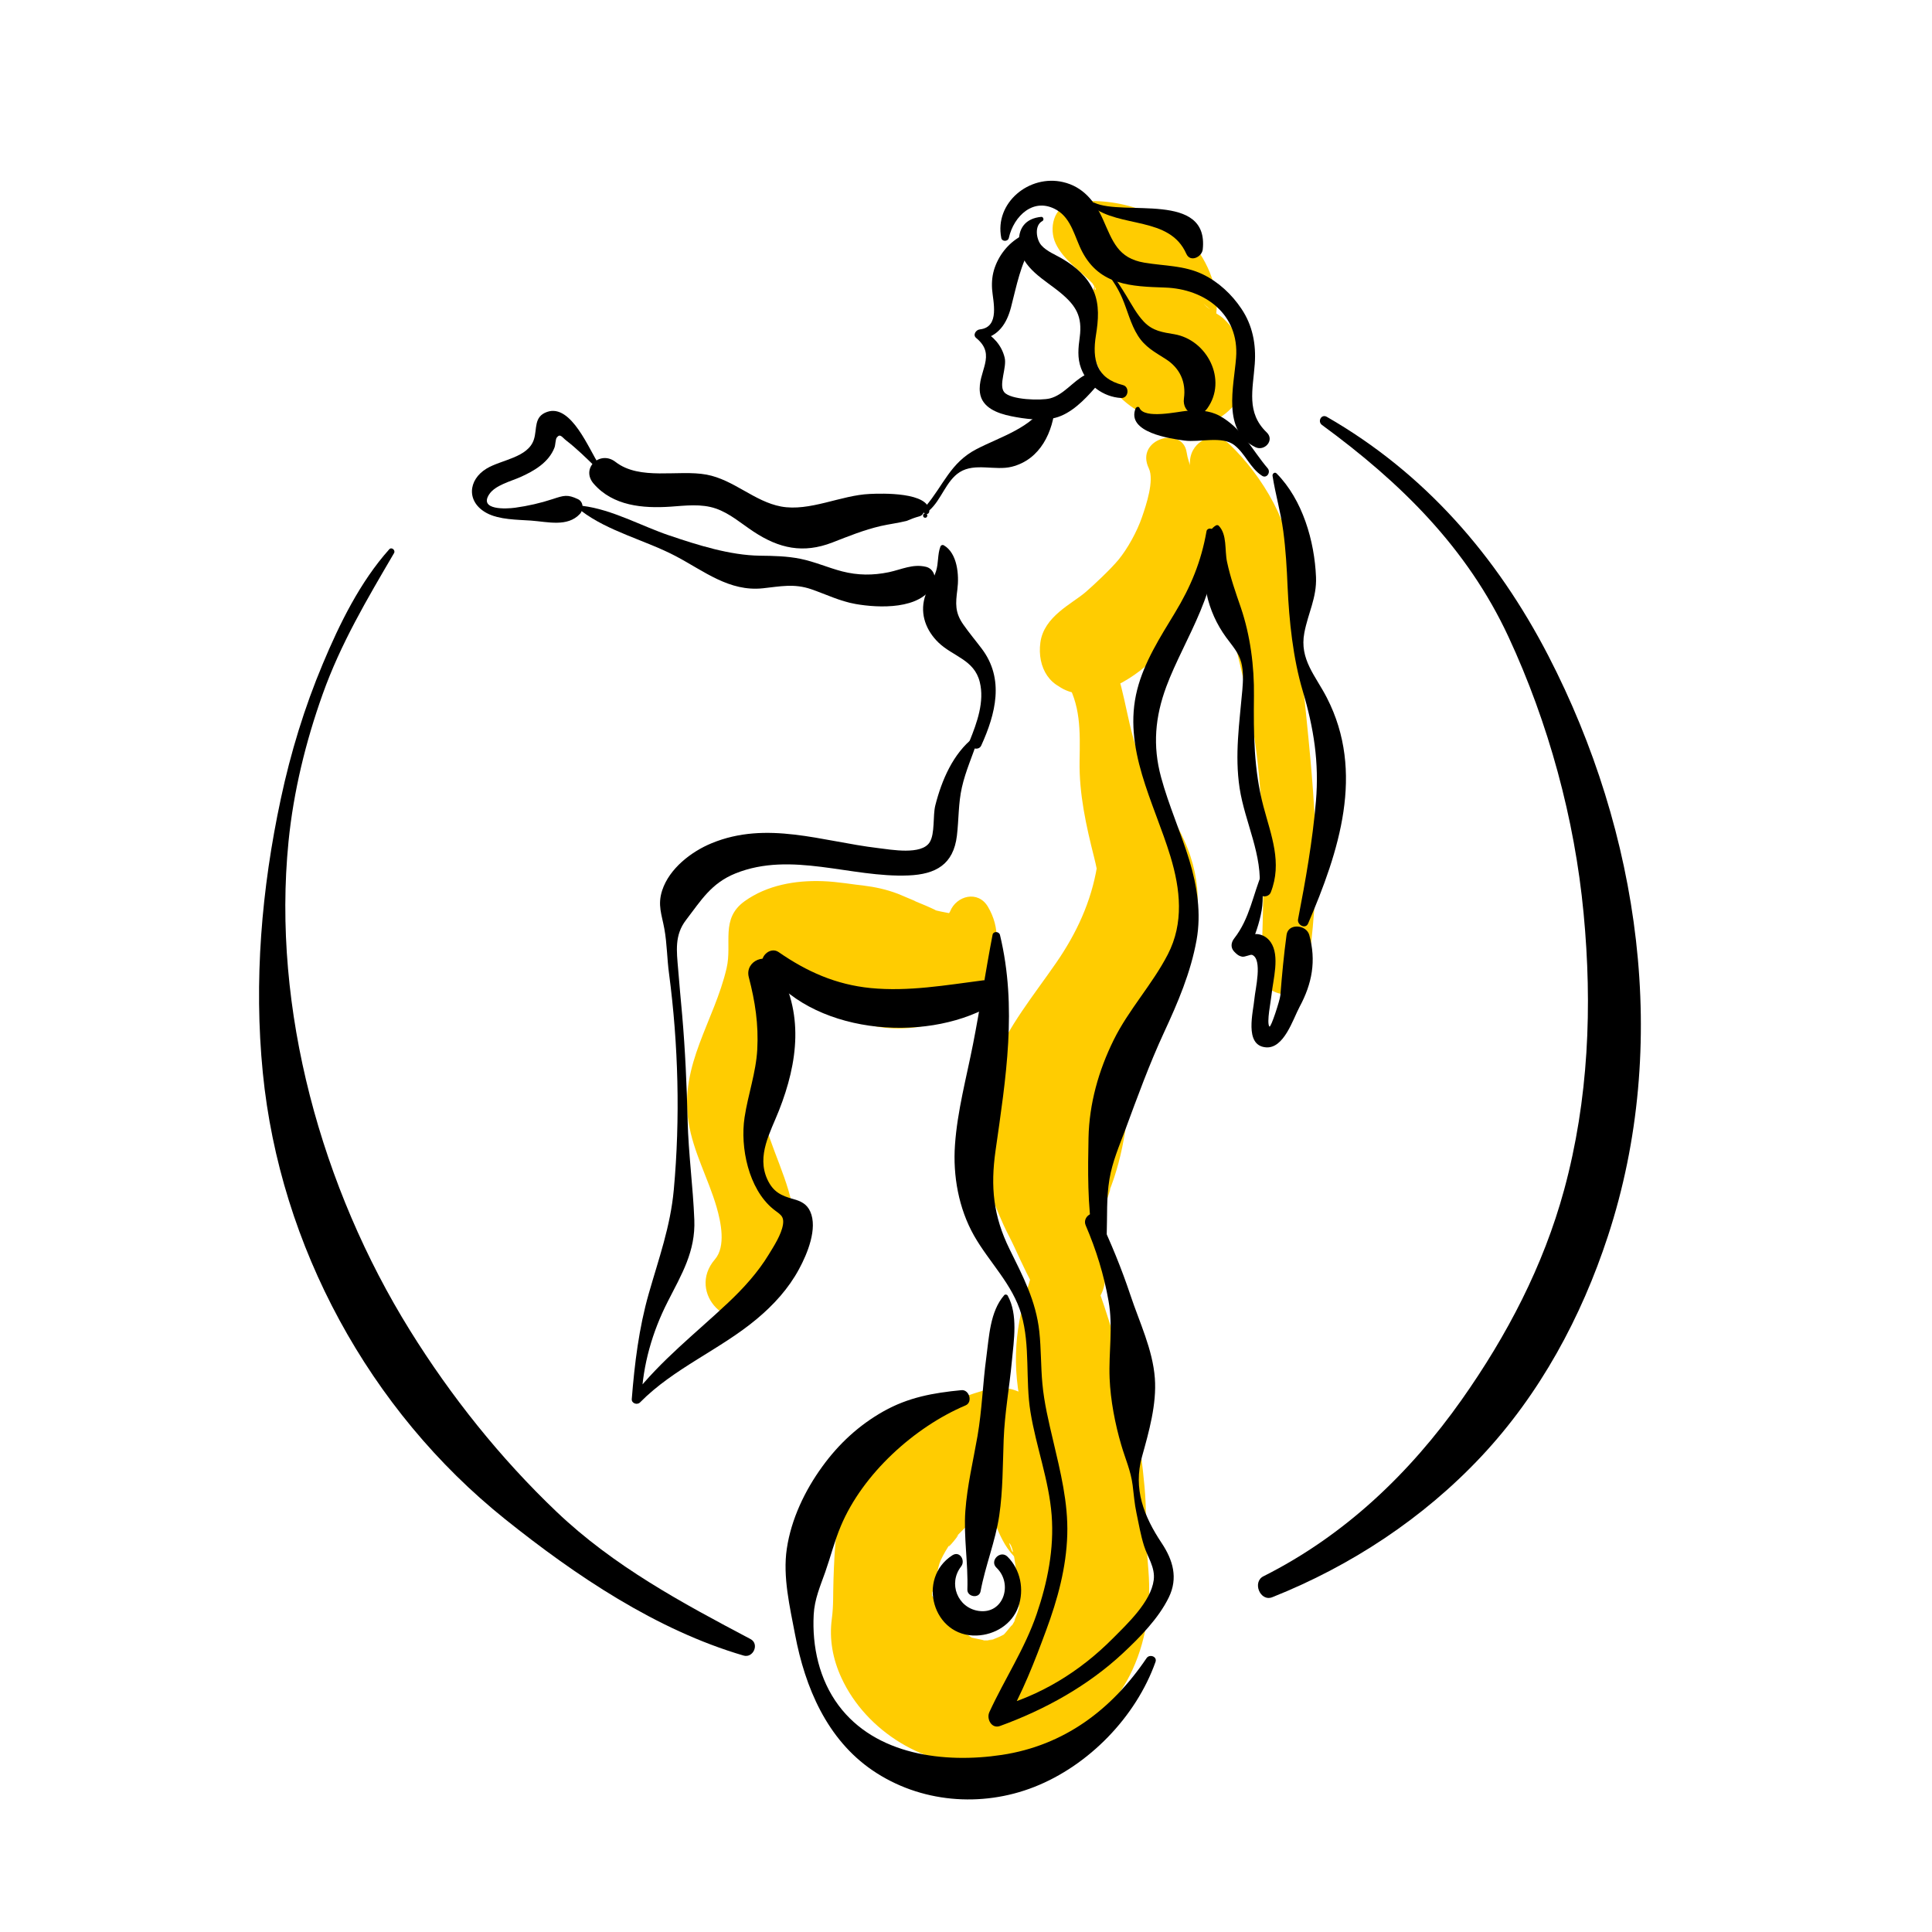
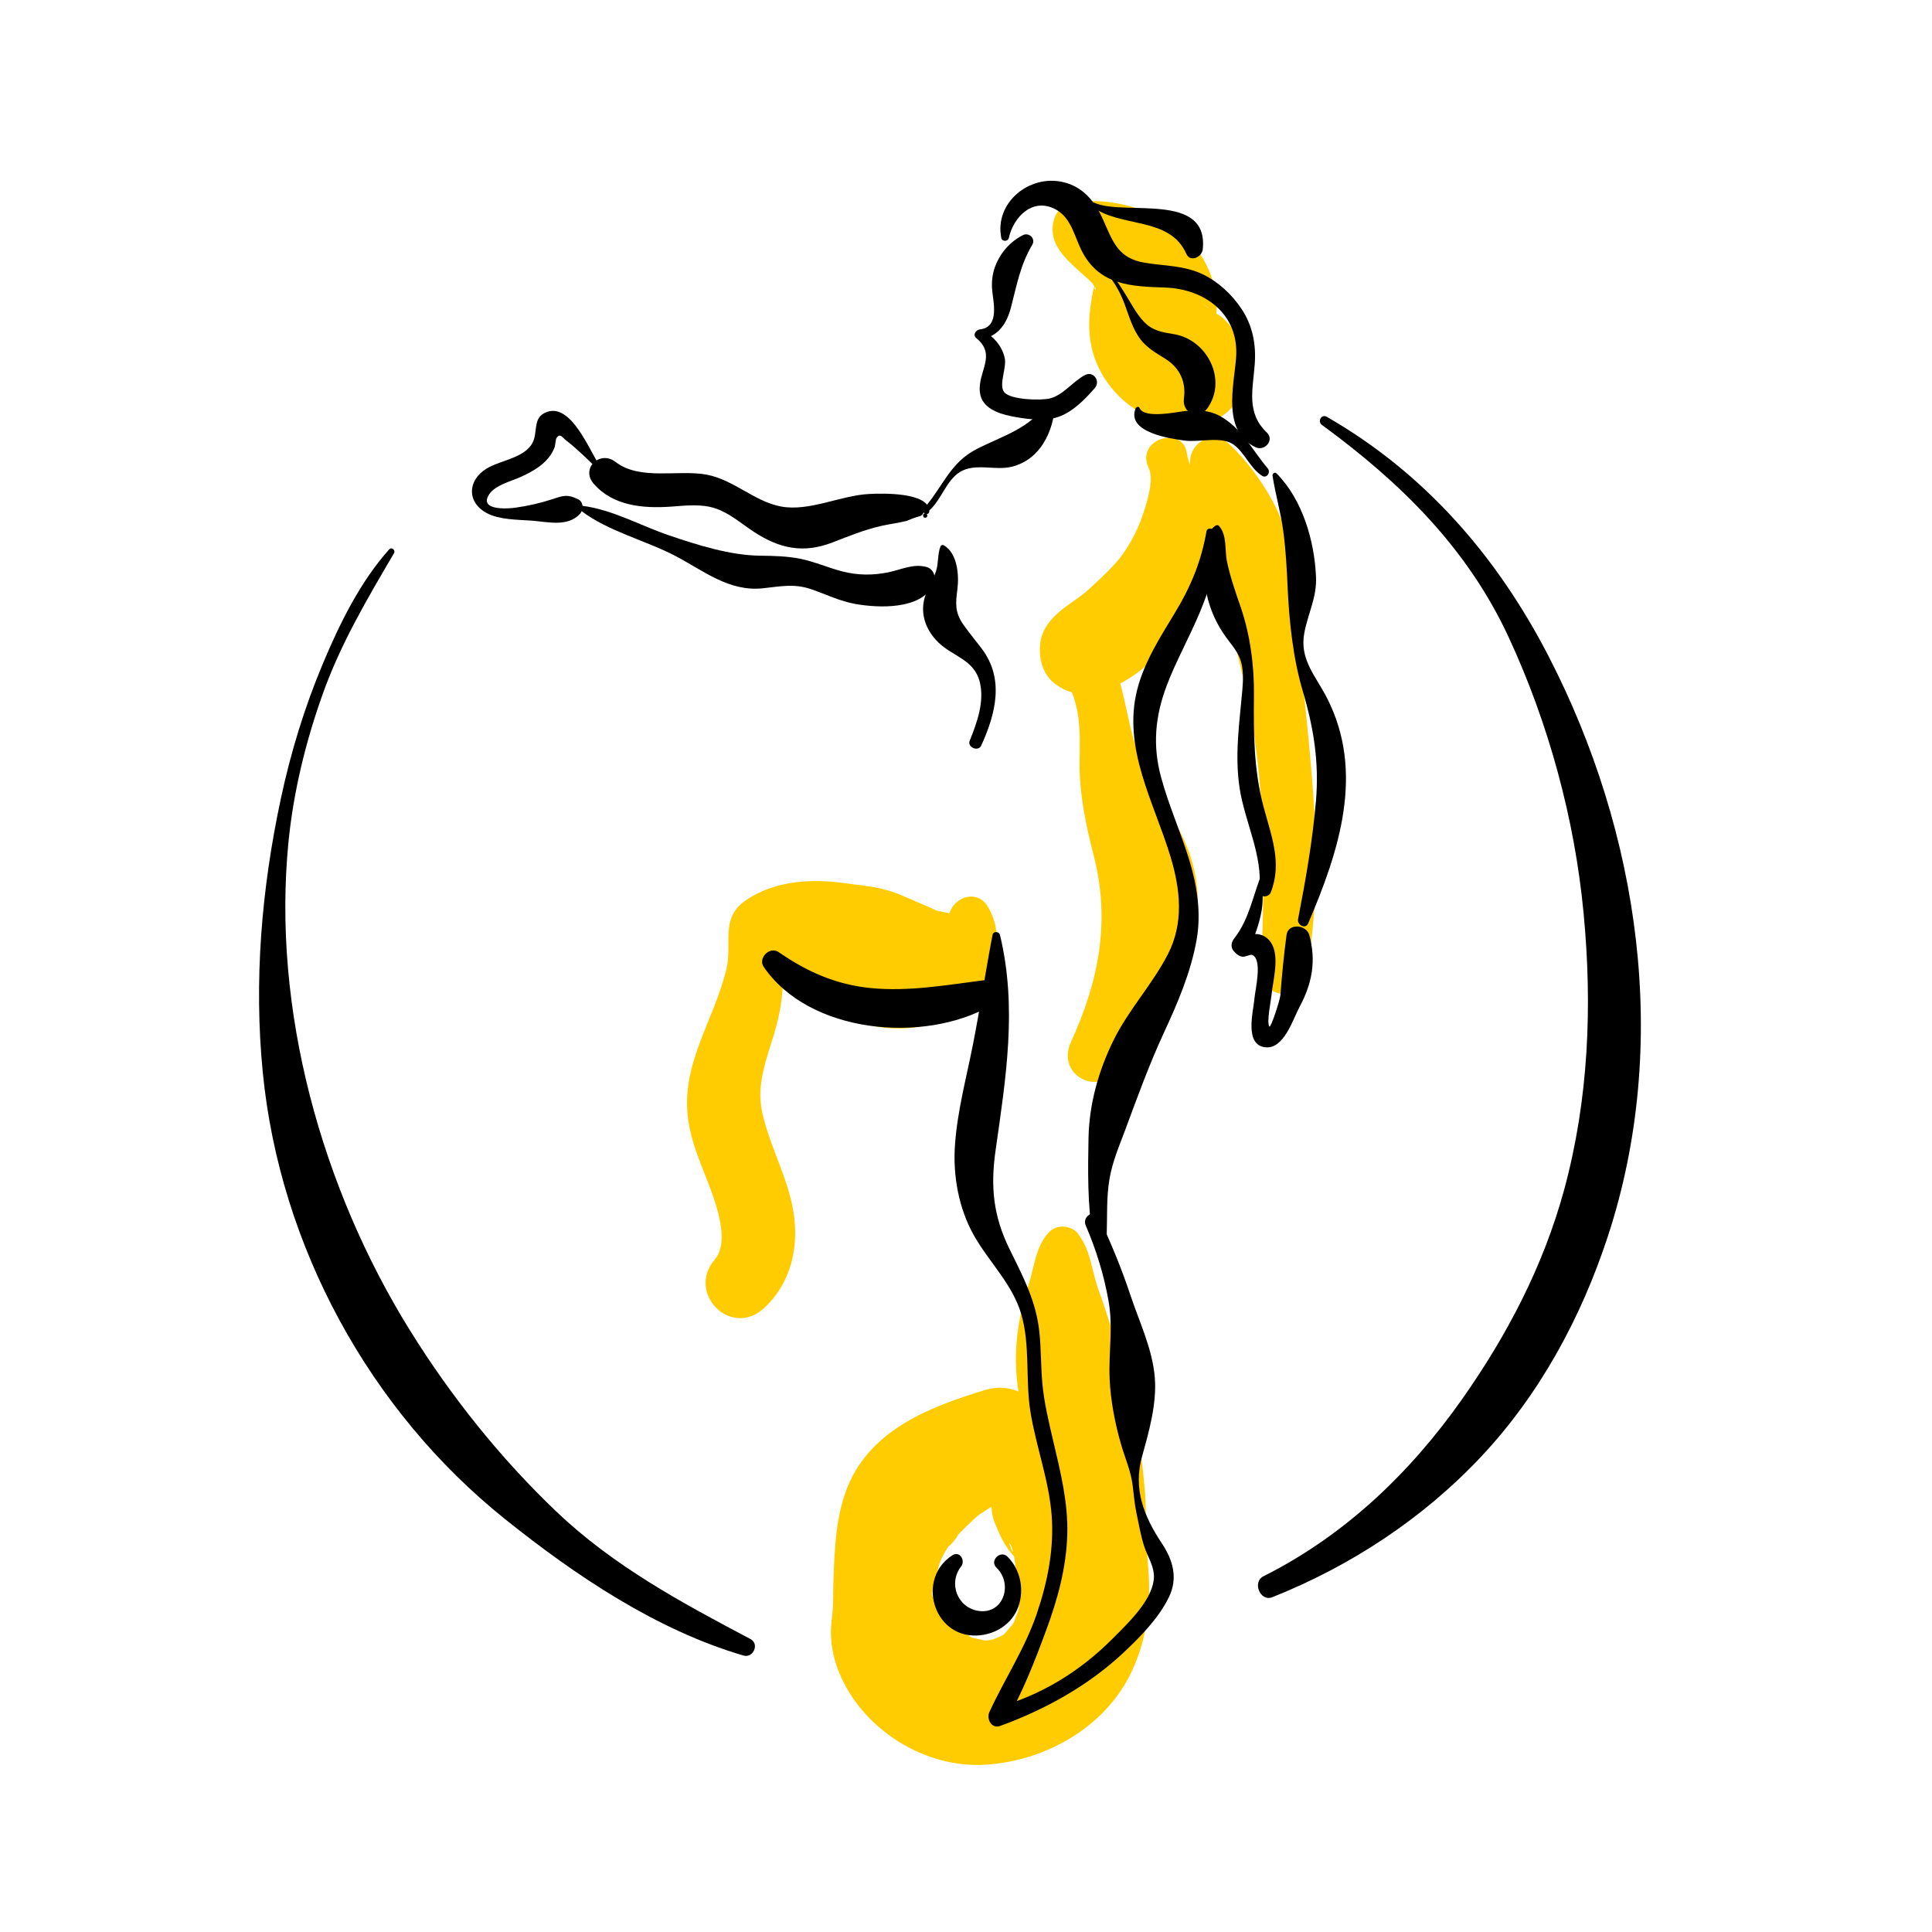
<svg xmlns="http://www.w3.org/2000/svg" version="1.1" x="0px" y="0px" viewBox="0 0 240 240" style="enable-background:new 0 0 240 240;" xml:space="preserve">
  <style type="text/css">
	.st0{fill:#FFFFFF;}
	.st1{fill:none;stroke:#000000;stroke-width:2;stroke-linecap:round;stroke-linejoin:round;stroke-miterlimit:10;}
	.st2{fill:none;stroke:#000000;stroke-width:4;stroke-linecap:round;stroke-linejoin:round;stroke-miterlimit:10;}
	.st3{fill:#FFCC01;}
	.st4{fill:#003399;}
	.st5{fill:#FF3333;}
	.st6{fill:none;stroke:#FFCC01;stroke-width:2;stroke-linecap:round;stroke-linejoin:round;stroke-miterlimit:10;}
</style>
  <g id="ZONNES_TRANSP">
    <rect class="st0" width="240" height="240" />
  </g>
  <g id="dessins">
    <g>
      <g>
        <path class="st3" d="M131.14,30.25c0.95,2.04,3.22,3.54,4.61,4.99c-0.17-0.18,0.69,1.09,0.21,0.24c0.38,0.69-0.11,0.69,0.06,0.11     c0.31-1.07-0.12-0.02-0.23,0.52c-0.13,0.62-0.22,1.24-0.31,1.86c-0.59,4.07,0.28,7.68,3.07,10.77c2.36,2.61,5.79,4.15,9.29,4.18     c2.88,0.02,5.49-1.83,6.59-4.43c1.22-2.89,0.35-5.51-1.49-7.88c-0.33-0.42-0.67-0.78-1.07-1.14c-0.53-0.46-2.09-1.21-2.36-1.81     c0.15,0.32,0.81,0.66,1.03,1.04c0.24,0.41,0.23,1.79,0.42,0.98c0.76-3.29-0.88-7.27-3.05-9.68c-3.37-3.76-9.78-5.71-14.72-4.8     C130.82,25.64,130.28,28.42,131.14,30.25" />
      </g>
      <g>
        <path class="st3" d="M142.71,58.18c0.71,1.49-0.34,4.59-0.84,6.04c-0.63,1.84-1.8,3.93-2.9,5.28c-0.98,1.2-3.19,3.26-4.12,4.06     c-1.7,1.46-5.17,3.01-5.61,6.25c-0.42,3.07,1.18,5.96,4.6,6.04c0.39,0.01,0.79,0.02,1.18,0.03c-0.92-0.53-1.84-1.05-2.76-1.58     c2.03,3.18,1.91,6.56,1.85,10.21c-0.07,4.1,0.81,8.06,1.81,12.01c2.02,8.03,0.55,15.43-2.88,22.91     c-1.85,4.02,3.23,6.89,5.86,3.42c6.37-8.4,13.13-17.62,8.19-28.5c-1.8-3.96-4.57-7.33-5.95-11.48c-1.29-3.9-1.54-8.07-3.35-11.8     c0.11,0.82,0.21,1.64,0.32,2.46c0.11-0.39,0.23-0.79,0.34-1.18c-2.34,0.95-4.67,1.9-7.01,2.85c3.56,2.52,8.46-0.28,11.23-2.75     c2.67-2.38,4.33-5.33,5.51-8.67c0.99-2.8,1.45-5.86,1.27-8.83c-0.09-1.49-0.29-3-0.66-4.45c-0.37-1.46-1.16-2.82-1.38-4.3     C146.91,52.83,140.95,54.51,142.71,58.18" />
      </g>
      <g>
        <path class="st3" d="M147.83,57.19c-0.2,2.53,0.17,5,0.36,7.52c0.23,3.14,0.67,6.02,2.24,8.79c1.35,2.38,2.49,4.56,3.17,7.24     c0.65,2.57,1.21,5.16,1.7,7.77c1.99,10.45,1.78,21.56,1.35,32.16c-0.13,3.2,5.25,4.05,5.7,0.77c0.76-5.57,1.27-11.08,1.1-16.71     c-0.17-5.73-0.74-11.45-1.32-17.14c-0.56-5.53-1.56-10.87-1.53-16.44c0.03-5.73-3.79-12.08-7.89-15.98     C150.83,53.38,148.02,54.76,147.83,57.19" />
      </g>
      <g>
-         <path class="st3" d="M136.28,107.63c-0.73,4.4-2.55,8.31-5.07,11.96c-2.79,4.04-5.94,7.85-7.8,12.43c-1.03,2.55-1.6,5-1.85,7.76     c-0.3,3.32,0.55,6.33,1.82,9.35c0.52,1.24-0.72-1.72,0.27,0.66c0.33,0.79,0.65,1.59,1.01,2.37c0.42,0.92,0.91,1.8,1.33,2.71     c0.99,2.16,1.98,4.29,3.21,6.33c2.69,4.44,8.84,1.37,8-3.37c-0.34-1.9-0.63-3.95-0.42-5.88c0.05-0.46,0.33-1.51,0.49-2.16     c0.08-0.33,1.09-3.21,0.45-1.64c1.96-4.81,2.58-10.19,2.67-15.37c0.14-8.15,1.1-16.32,0.94-24.47     C141.28,105.54,136.77,104.67,136.28,107.63" />
-       </g>
+         </g>
      <g>
        <path class="st3" d="M135.34,156.58c-0.42-0.84-0.79-1.54-1.01-2.47c-0.41-1.77-2.78-2.31-4-1.06c-1.64,1.67-1.86,4.33-2.54,6.5     c-0.79,2.51-1.35,4.89-1.53,7.53c-0.39,5.82,1.2,10.85,3.53,16.1c1.56,3.53,3.33,7.3,3.48,11.23c0.06,1.67-0.12,3.32-0.82,4.85     c-0.82,1.82-2.18,2.82-3.39,4.32c-1,1.24-1.43,2.85-0.56,4.31c0.75,1.25,2.57,2.21,4.02,1.63c4.51-1.8,6.73-6.48,8.21-10.82     c1.53-4.47,1.87-9.3,1.45-13.98c-0.5-5.53-1.42-11.16-3.11-16.45c-0.86-2.67-1.6-5.32-2.58-7.95c-0.89-2.38-1.01-5.38-2.79-7.27     c-1.25,0.97-2.51,1.94-3.76,2.9c0.38,0.79,0.5,1.75,0.69,2.6C131.38,162.04,137.09,160.1,135.34,156.58" />
      </g>
      <g>
        <path class="st3" d="M118.02,113.23c-0.06,0.15-0.36,0.52-0.37,0.38c0,0.04,2.17,0.24,0.33-0.16c-0.74-0.16-1.43-0.24-2.15-0.49     c1.86,0.66-3.45-1.6-2.13-0.95c0.75,0.34,0.7,0.29-0.16-0.14c-0.67-0.28-1.33-0.56-2-0.84c-1.48-0.56-2.8-0.84-4.39-1.04     c-0.8-0.1-0.95-0.12-0.45-0.05c0.91,0.13,0.35,0.05-1.67-0.22c-0.95-0.12-1.9-0.23-2.85-0.26c-3.36-0.12-6.89,0.49-9.68,2.49     c-3.04,2.19-1.52,5.22-2.24,8.32c-1.53,6.59-5.86,11.98-4.73,19.12c0.59,3.72,2.45,6.99,3.49,10.57     c0.53,1.84,1.18,4.87-0.21,6.48c-3.6,4.17,1.95,9.83,6.08,6.08c3.16-2.88,4.27-7.09,3.78-11.23c-0.55-4.67-3.02-8.64-4-13.18     c-0.82-3.8,0.88-7.25,1.82-10.85c0.5-1.93,0.81-4.05,0.76-6.04c-0.06-2.23-0.95-3.97-1.54-6.05c-0.09,0.69-0.18,1.38-0.27,2.08     c-1.27,0.26-1.39,0.45-0.35,0.59c0.24,0.08,0.46,0.19,0.67,0.33c0.62,0.32,1.07,0.73,1.58,1.19c1.12,1.02,2.06,2.23,3.06,3.36     c3.53,3.99,8.79,5.74,14.01,4.79c4.3-0.78,6.99-3.35,8.57-7.28c-0.35,0.86,0.46-1.17,0.52-1.41c0.17-0.66,0.29-1.42,0.31-2.1     c0.04-1.44-0.35-2.84-1.08-4.07C121.5,110.55,118.8,111.26,118.02,113.23" />
      </g>
      <g>
        <path class="st3" d="M122.34,172.68c-6.79,2.07-14.02,4.84-16.98,11.85c-1.52,3.61-1.69,7.86-1.82,11.64     c-0.07,1.92,0.02,3.22-0.21,4.94c-0.34,2.54,0.13,5.02,1.2,7.33c3.06,6.65,10.54,11.24,17.88,10.78     c7.26-0.45,14.53-4.43,17.91-11.05c2.06-4.04,2.7-8.59,2.34-13.09c-0.33-4.17-0.51-8.82-3.1-12.3c-2.61-3.51-5.56-4.56-9.8-3.99     c-0.12,0.02-0.24,0.03-0.36,0.05c-4.13,0.56-7.39,6.51-5.84,10.29c0.65,1.59,1.21,2.91,2.37,4.17c2.43,2,2.36,1.79-0.22-0.62     c-0.12-0.33-0.25-0.66-0.37-1c0.61,0.31,0.85,3.43,0.98,4c0.42,1.85,0.03-0.73,0.15,1.01c0.05,0.8,0.07,1.59,0.09,2.39     c0.05,2.03,0.42-0.98-0.08,1c-0.13,0.5-0.92,2.11-0.1,0.69c-0.33,0.57-0.63,1.12-0.99,1.67c0.88-1.37-0.22,0.11-0.48,0.38     c-1.26,1.29,1.08-0.51-0.5,0.38c-0.42,0.24-1.91,0.72-0.51,0.38c-0.58,0.14-2.02,0.15-0.51,0.2c-0.66-0.02-1.29,0.03-1.95-0.03     c1.84,0.16-0.12-0.17-0.47-0.26c-1.74-0.46,1.02,0.74-0.51-0.23c-0.55-0.35-1.1-0.69-1.65-1.04c-1.28-0.82,0.59,0.88-0.44-0.4     c-0.23-0.29-1.39-1.77-0.46-0.45c-0.37-0.53-0.74-1.07-1.11-1.6c-0.31-0.46-1.69-2.72-1.87-2.61c0.28,0.51,0.57,1.03,0.85,1.54     c-0.01-0.29,0-0.58,0.02-0.87c0.53-1.23,0.59-2.98,1.06-4.01c0.35-0.76,0.78-1.46,1.24-2.16c-1.1,1.69,2.03-2.16,0.48-0.57     c0.84-0.87,1.7-1.72,2.59-2.54c0.39-0.33,0.33-0.3-0.19,0.09c0.27-0.21,0.55-0.4,0.84-0.6c0.57-0.39,1.15-0.76,1.74-1.11     c1.27-0.76,2.58-1.45,3.89-2.13C134.13,181.35,129.52,170.49,122.34,172.68" />
      </g>
      <g>
        <path d="M130.02,49.99c-1.76,3.15-5.71,4.24-8.73,5.81c-3.24,1.69-4.07,4.46-6.31,7.11c-0.28,0.33,0.15,0.78,0.48,0.48     c1.49-1.32,2.07-3.67,3.76-4.74c1.89-1.19,4.4-0.15,6.47-0.67c3.56-0.9,5.14-4.34,5.39-7.7     C131.13,49.7,130.28,49.51,130.02,49.99" />
      </g>
      <g>
        <path d="M116.82,67.9c-0.37,0.99-0.22,2.03-0.54,3.05c-0.36,1.14-1.1,2.15-1.42,3.31c-0.58,2.08,0.2,4.09,1.72,5.56     c1.82,1.75,4.44,2.12,5.13,4.9c0.61,2.44-0.35,5.06-1.25,7.3c-0.33,0.81,1.06,1.4,1.43,0.6c1.8-3.96,2.9-8.27,0.08-12.02     c-0.76-1.01-1.57-1.97-2.29-3c-1.07-1.52-0.98-2.61-0.75-4.39c0.23-1.77,0.01-4.5-1.7-5.48     C117.05,67.65,116.88,67.74,116.82,67.9" />
      </g>
      <g>
        <path d="M149.88,65.98c-0.66,3.77-1.95,6.89-3.94,10.17c-1.82,3-3.79,6.07-4.67,9.51c-1.86,7.29,2.08,13.98,4.13,20.74     c1.23,4.07,1.69,8.25-0.33,12.16c-1.93,3.74-4.86,6.85-6.73,10.64c-1.87,3.79-3.03,7.9-3.12,12.14     c-0.08,3.95-0.14,8.41,0.54,12.32c0.18,1.01,1.69,0.72,1.72-0.23c0.08-2.33-0.05-4.63,0.34-6.95c0.35-2.11,1.21-4.13,1.96-6.12     c1.51-4.08,2.99-8.16,4.82-12.11c1.72-3.71,3.31-7.42,4.04-11.46c0.6-3.34,0.08-6.71-0.9-9.94c-1.06-3.47-2.56-6.8-3.51-10.31     c-1.06-3.91-0.74-7.49,0.66-11.26c2.21-5.96,7.11-12.62,5.86-19.29C150.67,65.55,149.96,65.55,149.88,65.98" />
      </g>
      <g>
-         <path d="M120.98,91.59c-2.59,2.03-3.99,5.31-4.79,8.45c-0.33,1.28-0.02,3.51-0.71,4.6c-1.02,1.6-4.75,0.91-6.42,0.71     c-6.97-0.83-13.8-3.43-20.66-0.6c-2.53,1.04-5.25,3.14-6.14,5.85c-0.6,1.84-0.05,3.01,0.27,4.79c0.33,1.82,0.33,3.72,0.58,5.56     c1.16,8.79,1.4,18.02,0.59,26.85c-0.42,4.58-1.86,8.52-3.11,12.9c-1.22,4.27-1.76,8.68-2.11,13.1c-0.04,0.53,0.67,0.77,1.02,0.42     c4.19-4.26,9.96-6.56,14.52-10.38c2.1-1.76,3.93-3.76,5.24-6.19c1.02-1.88,2.34-5.04,1.39-7.15c-0.42-0.93-1.14-1.28-2.07-1.54     c-1.55-0.42-2.55-0.9-3.27-2.48c-1.33-2.94,0.38-5.8,1.46-8.54c2.35-5.96,3.17-12.22-0.35-17.97c-1.1-1.79-3.94-0.63-3.4,1.43     c0.79,3.02,1.22,5.85,1.05,8.98c-0.16,2.88-1.15,5.6-1.58,8.44c-0.56,3.73,0.5,8.84,3.52,11.34c0.84,0.69,1.43,0.83,1.25,1.98     c-0.2,1.23-1.12,2.65-1.77,3.71c-1.34,2.21-3.15,4.2-5.03,5.97c-4.05,3.81-8.35,7.15-11.8,11.56c0.34,0.14,0.68,0.28,1.02,0.42     c0.17-4.23,1.34-8.33,3.27-12.11c1.72-3.38,3.46-6.23,3.3-10.17c-0.16-4.12-0.73-8.2-0.83-12.33c-0.11-4.37-0.3-8.75-0.68-13.11     c-0.17-1.9-0.35-3.79-0.5-5.69c-0.19-2.26-0.46-4.22,0.97-6.09c1.88-2.45,3.13-4.58,6.15-5.8c6.96-2.8,14.35,0.55,21.49,0.25     c3.41-0.14,5.59-1.37,6.02-4.94c0.24-2.01,0.17-4.02,0.62-6c0.46-2.05,1.34-3.96,1.98-5.95     C121.53,91.57,121.17,91.44,120.98,91.59" />
-       </g>
+         </g>
      <g>
        <path d="M94.87,120.11c5.71,8.33,19.88,9.52,28.13,4.86c1.38-0.78,0.88-3.41-0.86-3.19c-4.64,0.6-9.3,1.42-13.99,0.96     c-4.31-0.43-7.91-2.03-11.43-4.47C95.62,117.51,94.12,119.02,94.87,120.11" />
      </g>
      <g>
        <path d="M123.3,116.12c-0.87,4.52-1.54,9.08-2.43,13.6c-0.81,4.12-1.95,8.31-2.24,12.51c-0.27,3.84,0.46,7.88,2.36,11.25     c1.88,3.32,4.81,6.06,5.89,9.82c1.12,3.88,0.48,8.14,1.13,12.11c0.7,4.31,2.29,8.44,2.63,12.81c0.32,4.19-0.51,8.33-1.86,12.28     c-1.47,4.31-3.99,8.08-5.88,12.19c-0.38,0.83,0.27,2.1,1.32,1.72c5.59-2.03,10.93-4.99,15.29-9.06c2.1-1.96,4.42-4.32,5.69-6.93     c1.16-2.39,0.52-4.61-0.89-6.73c-2.21-3.32-3.57-6.74-2.44-10.76c0.86-3.08,1.83-6.51,1.59-9.73c-0.27-3.58-1.92-6.96-3.04-10.33     c-1.09-3.27-2.42-6.51-3.9-9.62c-0.53-1.13-2.13-0.14-1.65,0.97c1.31,3.05,2.26,6.13,2.84,9.4c0.58,3.27,0,6.31,0.13,9.59     c0.11,2.71,0.68,5.69,1.45,8.3c0.5,1.72,1.18,3.18,1.41,4.98c0.15,1.17,0.23,2.32,0.48,3.48c0.28,1.34,0.52,2.73,0.93,4.04     c0.45,1.44,1.41,2.69,1.21,4.27c-0.35,2.7-3.27,5.43-5.1,7.27c-4.1,4.12-8.99,7.12-14.61,8.62c0.44,0.57,0.88,1.15,1.32,1.72     c2.07-3.57,3.61-7.52,5.03-11.38c1.42-3.83,2.5-7.77,2.62-11.87c0.12-3.98-0.85-7.82-1.75-11.66c-0.55-2.34-1.12-4.69-1.34-7.09     c-0.2-2.15-0.15-4.31-0.38-6.46c-0.42-3.85-2.03-6.87-3.71-10.28c-2.01-4.09-2.37-7.71-1.73-12.22c1.28-9,2.72-17.77,0.55-26.79     C124.1,115.68,123.39,115.66,123.3,116.12" />
      </g>
      <g>
        <path d="M158.08,59.11c0.36,2.31,1.02,4.53,1.33,6.85c0.31,2.32,0.44,4.61,0.54,6.94c0.19,4.23,0.67,8.86,1.88,12.93     c1.37,4.61,2.05,8.87,1.64,13.7c-0.42,4.95-1.28,9.79-2.22,14.66c-0.14,0.7,0.92,1.29,1.25,0.53c3.83-8.94,7.09-18.77,2.33-28.04     c-1.39-2.72-3.43-4.77-2.8-8.07c0.46-2.44,1.55-4.35,1.45-6.91c-0.18-4.49-1.67-9.63-4.9-12.89     C158.36,58.59,158.04,58.83,158.08,59.11" />
      </g>
      <g>
        <path d="M151.05,65.27c-2.15,1.27-1.61,6.43-1.16,8.5c0.42,1.96,1.24,3.78,2.42,5.4c0.74,1.02,1.57,1.89,1.89,3.15     c0.28,1.11,0.22,2.25,0.13,3.37c-0.36,4.12-0.97,8.08-0.34,12.22c0.66,4.28,2.91,8.32,2.45,12.75c-0.09,0.88,1.15,0.89,1.42,0.19     c1.45-3.68,0.05-7.05-0.91-10.67c-1.2-4.52-1.23-9.06-1.18-13.7c0.05-3.69-0.45-7.55-1.64-11.04c-0.64-1.85-1.29-3.71-1.7-5.63     c-0.32-1.48,0.04-3.4-1.05-4.52C151.3,65.23,151.16,65.21,151.05,65.27" />
      </g>
      <g>
        <path d="M156.82,108.35c-1.19,2.8-1.55,5.72-3.5,8.22c-0.4,0.51-0.48,1.15,0,1.65c0.31,0.32,0.54,0.53,0.98,0.62     c0.34,0.07,1.02-0.3,1.24-0.22c1.33,0.53,0.39,4.29,0.29,5.43c-0.14,1.64-1.29,5.77,1.37,6.05c2.3,0.25,3.42-3.51,4.24-5.03     c1.55-2.87,2.09-5.72,1.2-8.93c-0.36-1.28-2.62-1.5-2.82,0c-0.34,2.5-0.57,5-0.77,7.51c-0.05,0.58-1.18,4.09-1.36,3.87     c-0.38-0.46,0.2-3.22,0.26-3.91c0.18-1.88,1.08-4.86-0.1-6.57c-0.39-0.56-0.94-0.91-1.61-1c-0.44-0.06-1.72,0.25-1.51,0.34     l0.54,1.32c0.63-1.51,1.18-3,1.46-4.62c0.26-1.5,0-3.16,0.38-4.61C157.17,108.31,156.9,108.18,156.82,108.35" />
      </g>
      <g>
        <path d="M114.93,64.32c0.35,0,0.35-0.55,0-0.55C114.58,63.77,114.58,64.32,114.93,64.32" />
      </g>
      <g>
        <path d="M115,63.84c0.04,0,0.08,0.01,0.12,0.01c0.17,0.02,0.32-0.16,0.32-0.32c0-2.43-5.91-2.24-7.39-2.17     c-3.59,0.15-7.48,2.22-11.03,1.56c-3.31-0.62-5.87-3.33-9.25-3.96c-3.52-0.65-8.28,0.77-11.31-1.58     c-1.92-1.49-4.37,0.8-2.71,2.71c2.4,2.76,6.1,3.08,9.54,2.85c1.86-0.13,3.83-0.39,5.63,0.23c1.75,0.6,3.17,1.87,4.69,2.87     c3.18,2.1,6.17,2.75,9.79,1.35c2.01-0.78,3.91-1.56,6.03-2.05c1.06-0.24,2.17-0.37,3.22-0.64c0.5-0.22,1.01-0.41,1.53-0.55     c0.36-0.09,0.57-0.35,0.63-0.78C114.6,63.55,114.79,63.82,115,63.84" />
      </g>
      <g>
        <path d="M72.19,63.45c3.37,2.58,8.03,3.67,11.78,5.65c3.49,1.84,6.62,4.42,10.79,3.98c2.17-0.23,3.88-0.62,6.03,0.12     c1.84,0.64,3.56,1.49,5.49,1.83c2.89,0.51,8.07,0.72,9.66-2.35c0.44-0.85,0.09-2.03-0.92-2.27c-1.63-0.39-3.01,0.33-4.6,0.67     c-1.98,0.41-3.85,0.4-5.8-0.1c-1.74-0.45-3.41-1.2-5.18-1.56c-1.67-0.34-3.36-0.37-5.06-0.39c-3.7-0.05-7.71-1.32-11.2-2.5     c-3.51-1.18-7.13-3.24-10.82-3.69C71.99,62.79,71.97,63.28,72.19,63.45" />
      </g>
      <g>
        <path d="M74.4,57.68c-1.19-1.73-3.42-7.57-6.44-6.51c-1.69,0.59-1.21,2.11-1.64,3.43c-0.73,2.26-4.05,2.5-5.88,3.61     c-2.33,1.41-2.52,4.18,0.05,5.54c1.55,0.82,3.78,0.8,5.48,0.92c2.08,0.15,4.53,0.83,6.07-0.83c0.47-0.51,0.47-1.49-0.24-1.83     c-1.31-0.62-1.75-0.47-3.15-0.01c-1.52,0.5-3.07,0.85-4.65,1.07c-1.14,0.16-4.51,0.31-3.24-1.65c0.74-1.15,2.71-1.63,3.87-2.15     c1.71-0.76,3.54-1.82,4.25-3.67c0.12-0.3,0.12-1.03,0.28-1.24c0.43-0.56,0.66-0.04,1.19,0.37c1.24,0.95,2.49,2.18,3.61,3.27     C74.18,58.22,74.58,57.95,74.4,57.68" />
      </g>
      <g>
        <path d="M141.06,50.75c-1.14,2.96,4.29,3.74,6.09,3.98c1.88,0.25,4.67-0.62,6.19,0.57c1.37,1.07,1.94,2.83,3.43,3.8     c0.59,0.39,1.12-0.44,0.71-0.92c-1.99-2.34-3.19-5-5.99-6.53c-1.27-0.69-2.68-0.72-4.09-0.61c-1.09,0.09-5.22,1.05-5.84-0.35     C141.46,50.44,141.14,50.55,141.06,50.75" />
      </g>
      <g>
        <path d="M127.07,29.21c-1.64,0.83-2.87,2.27-3.49,4.01c-0.31,0.88-0.4,1.76-0.34,2.69c0.1,1.48,1.03,4.74-1.53,5.01     c-0.47,0.05-0.91,0.69-0.44,1.07c2.62,2.15,0.14,4.18,0.46,6.77c0.23,1.9,2.21,2.6,3.87,2.94c1.67,0.34,3.84,0.63,5.5,0.2     c1.94-0.5,3.63-2.23,4.9-3.69c0.75-0.87-0.18-2.18-1.24-1.61c-1.5,0.8-2.64,2.45-4.32,2.89c-1.12,0.29-4.9,0.19-5.69-0.77     c-0.74-0.9,0.36-3.07,0.05-4.3c-0.37-1.53-1.42-2.66-2.77-3.4c-0.05,0.38-0.1,0.76-0.15,1.14c2.15-0.39,3.18-1.96,3.71-3.98     c0.72-2.78,1.16-5.28,2.65-7.79C128.68,29.61,127.8,28.84,127.07,29.21" />
      </g>
      <g>
-         <path d="M129.35,26.94c-1.92,0.18-2.96,1.39-2.75,3.49c0.29,2.92,3.23,4.33,5.21,6c1.85,1.55,2.66,2.88,2.32,5.44     c-0.18,1.32-0.32,2.59,0.16,3.87c0.78,2.1,2.76,3.57,4.97,3.7c0.93,0.06,1.11-1.39,0.22-1.61c-3.27-0.82-3.83-3.13-3.34-6.18     c0.3-1.85,0.47-3.77-0.3-5.53c-0.75-1.73-2.2-2.97-3.78-3.92c-0.87-0.53-2.03-0.96-2.7-1.73c-0.63-0.71-0.91-2.47,0.14-3.02     C129.72,27.33,129.62,26.92,129.35,26.94" />
-       </g>
+         </g>
      <g>
        <path d="M125.32,29.56c0.61-2.74,3.1-5.13,5.94-3.48c1.88,1.1,2.24,3.43,3.19,5.22c2.19,4.14,6.07,4.28,10.25,4.42     c5.01,0.16,9.27,3.35,8.85,8.73c-0.27,3.55-1.77,9.08,2.4,11.1c1.13,0.55,2.42-0.86,1.41-1.83c-2.57-2.46-1.72-5.31-1.49-8.5     c0.18-2.45-0.27-4.81-1.66-6.87c-1.19-1.78-2.84-3.32-4.77-4.26c-2.33-1.13-4.79-1.04-7.28-1.46c-3.29-0.55-3.93-2.65-5.15-5.38     c-0.99-2.22-2.48-4.06-4.95-4.63c-4.2-0.98-8.54,2.56-7.68,6.93C124.46,30.04,125.21,30.03,125.32,29.56" />
      </g>
      <g>
        <path d="M135.6,25.61c3.55,2.76,9.69,1.21,11.77,5.92c0.49,1.11,1.94,0.39,2.04-0.55c0.77-7.24-9.82-4.1-13.48-5.8     C135.68,25.06,135.34,25.41,135.6,25.61" />
      </g>
      <g>
        <path d="M135.21,31.46c1.72,1.59,3.24,3.37,4.18,5.54c0.67,1.55,1.05,3.25,1.96,4.69c0.9,1.43,2.08,2.03,3.47,2.92     c1.75,1.12,2.54,2.84,2.25,4.91c-0.24,1.77,1.8,2.75,2.9,1.22c2.54-3.54,0-8.52-4.09-9.22c-1.49-0.25-2.67-0.4-3.77-1.54     c-0.88-0.92-1.51-2.11-2.17-3.2c-1.26-2.07-2.62-4-4.35-5.7C135.35,30.83,134.95,31.22,135.21,31.46" />
      </g>
      <g>
-         <path d="M124.75,160.89c-1.78,2.04-1.88,5.18-2.23,7.75c-0.44,3.25-0.53,6.52-1.09,9.75c-0.54,3.1-1.28,6.15-1.51,9.31     c-0.23,3.22,0.36,6.51,0.25,9.76c-0.03,0.92,1.47,1.16,1.64,0.22c0.59-3.18,1.85-6.23,2.32-9.41c0.46-3.14,0.43-6.28,0.55-9.44     c0.12-3.28,0.72-6.5,1.02-9.76c0.24-2.56,0.78-5.77-0.52-8.12C125.1,160.8,124.86,160.76,124.75,160.89" />
-       </g>
+         </g>
      <g>
        <path d="M118.31,193.2c-4.47,2.87-2.42,10.17,3.02,9.97c2.26-0.08,4.4-1.4,5.17-3.57c0.76-2.13,0.27-4.62-1.34-6.22     c-0.89-0.88-2.28,0.51-1.37,1.37c2.08,1.98,0.89,5.84-2.25,5.36c-2.59-0.4-3.78-3.42-2.15-5.51     C119.96,193.87,119.24,192.61,118.31,193.2" />
      </g>
      <g>
-         <path d="M119.44,172.69c-3.48,0.33-6.6,0.89-9.69,2.63c-3.05,1.72-5.55,4.03-7.6,6.86c-2.17,2.98-3.87,6.55-4.41,10.21     c-0.52,3.49,0.38,7.24,1.03,10.68c1.24,6.54,3.95,12.99,9.63,16.86c5.89,4.01,13.5,4.64,20.08,2.05     c6.77-2.66,12.64-8.71,15.06-15.53c0.24-0.68-0.75-1.01-1.11-0.47c-4.32,6.4-10.24,10.85-17.98,12.02     c-7.16,1.08-15.68,0.02-20.28-6.15c-2.4-3.22-3.3-7.3-3.09-11.27c0.1-1.92,0.81-3.53,1.44-5.31c0.67-1.9,1.15-3.86,1.94-5.72     c2.71-6.45,9.1-12.26,15.49-14.97C120.87,174.19,120.41,172.6,119.44,172.69" />
-       </g>
+         </g>
      <g>
        <path d="M48.35,68.24c-3.62,4.05-6.17,9.25-8.25,14.22c-2.27,5.4-4,11.06-5.22,16.79c-2.39,11.16-3.36,22.65-2.23,34.03     c2.13,21.51,13.23,41.93,30.1,55.44c8.73,6.99,18.78,13.77,29.62,16.94c1.2,0.35,2-1.45,0.86-2.05c-8.58-4.53-17-9.06-24.1-15.82     c-6.97-6.64-13.12-14.34-18.2-22.52c-10.99-17.68-17.16-39.91-15.09-60.72c0.62-6.23,2.14-12.43,4.24-18.31     c2.25-6.31,5.51-11.79,8.87-17.53C49.16,68.34,48.64,67.91,48.35,68.24" />
      </g>
      <g>
        <path d="M164.22,52.79c9.74,7.13,18.02,15.24,23.17,26.32c4.97,10.7,8.22,22.6,9.33,34.34c1.1,11.53,0.63,23.14-2.42,34.36     c-2.58,9.46-7.09,18.09-12.73,26.08c-6.46,9.15-14.56,16.87-24.62,21.92c-1.42,0.71-0.41,3.2,1.1,2.6     c9.76-3.88,18.78-9.82,25.97-17.49c7.28-7.76,12.42-17.28,15.72-27.36c7.81-23.81,3.96-50.12-7.41-72.12     c-6.4-12.37-15.37-22.69-27.51-29.66C164.15,51.39,163.63,52.35,164.22,52.79" />
      </g>
    </g>
  </g>
</svg>